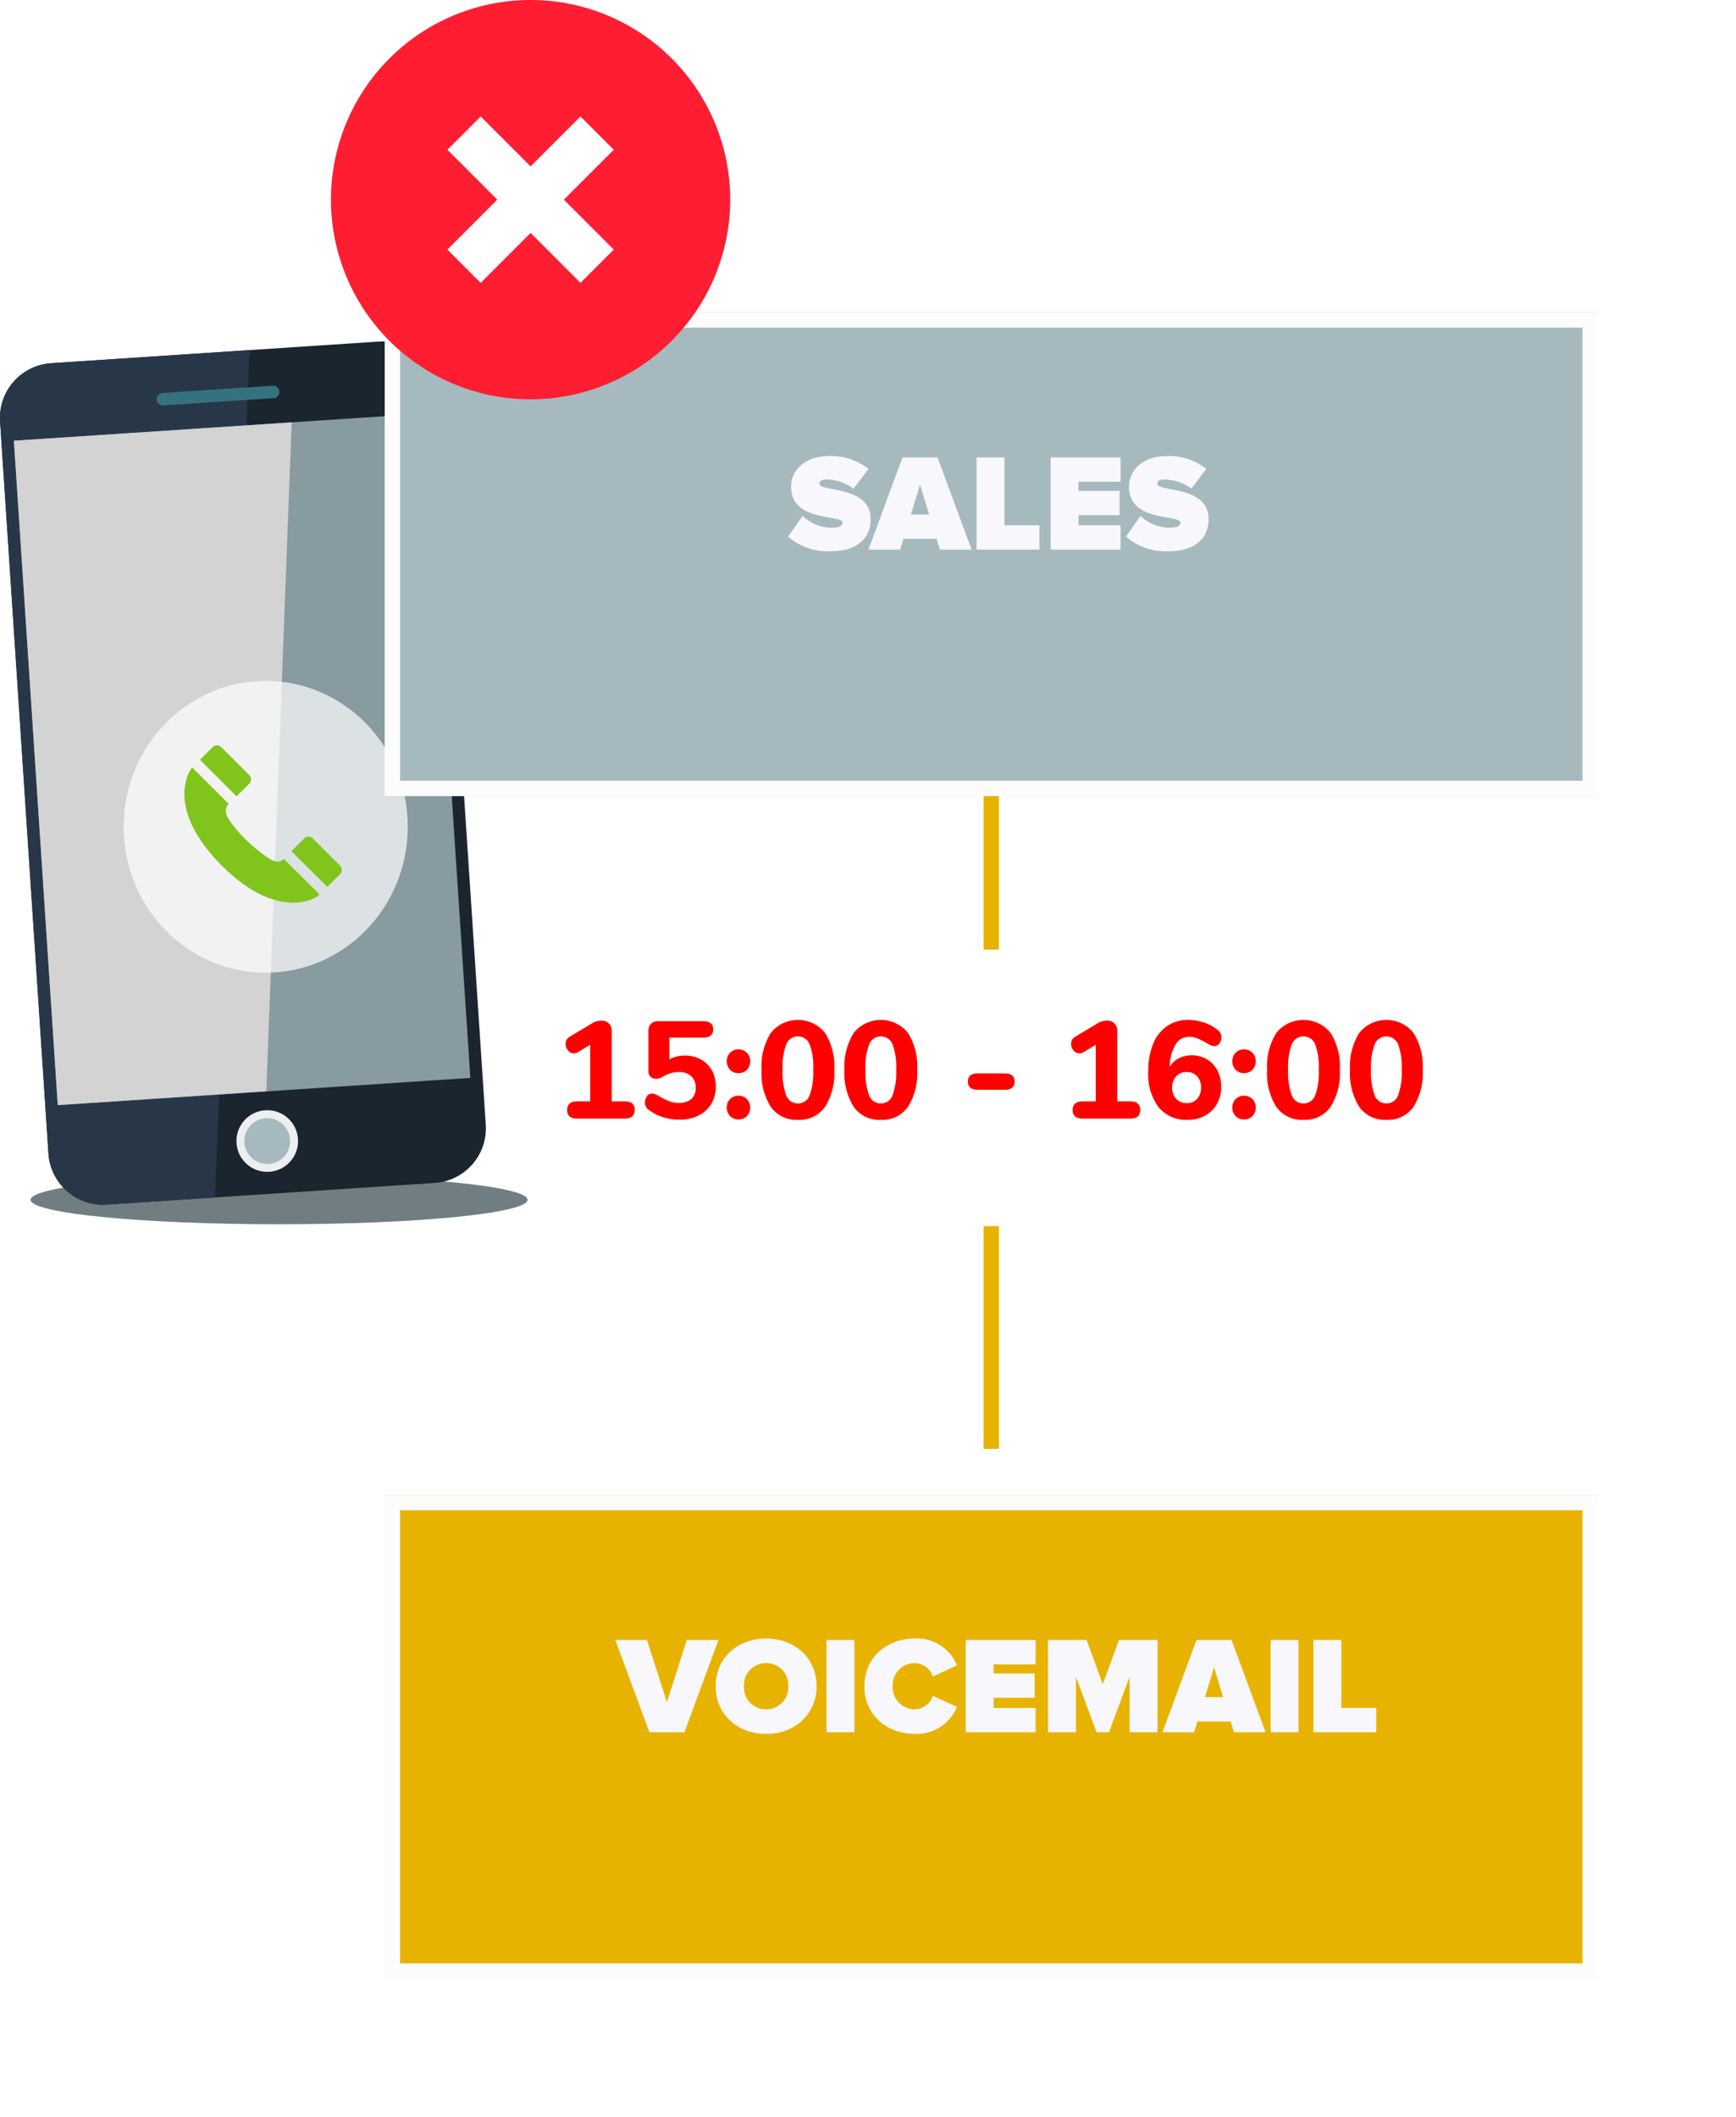
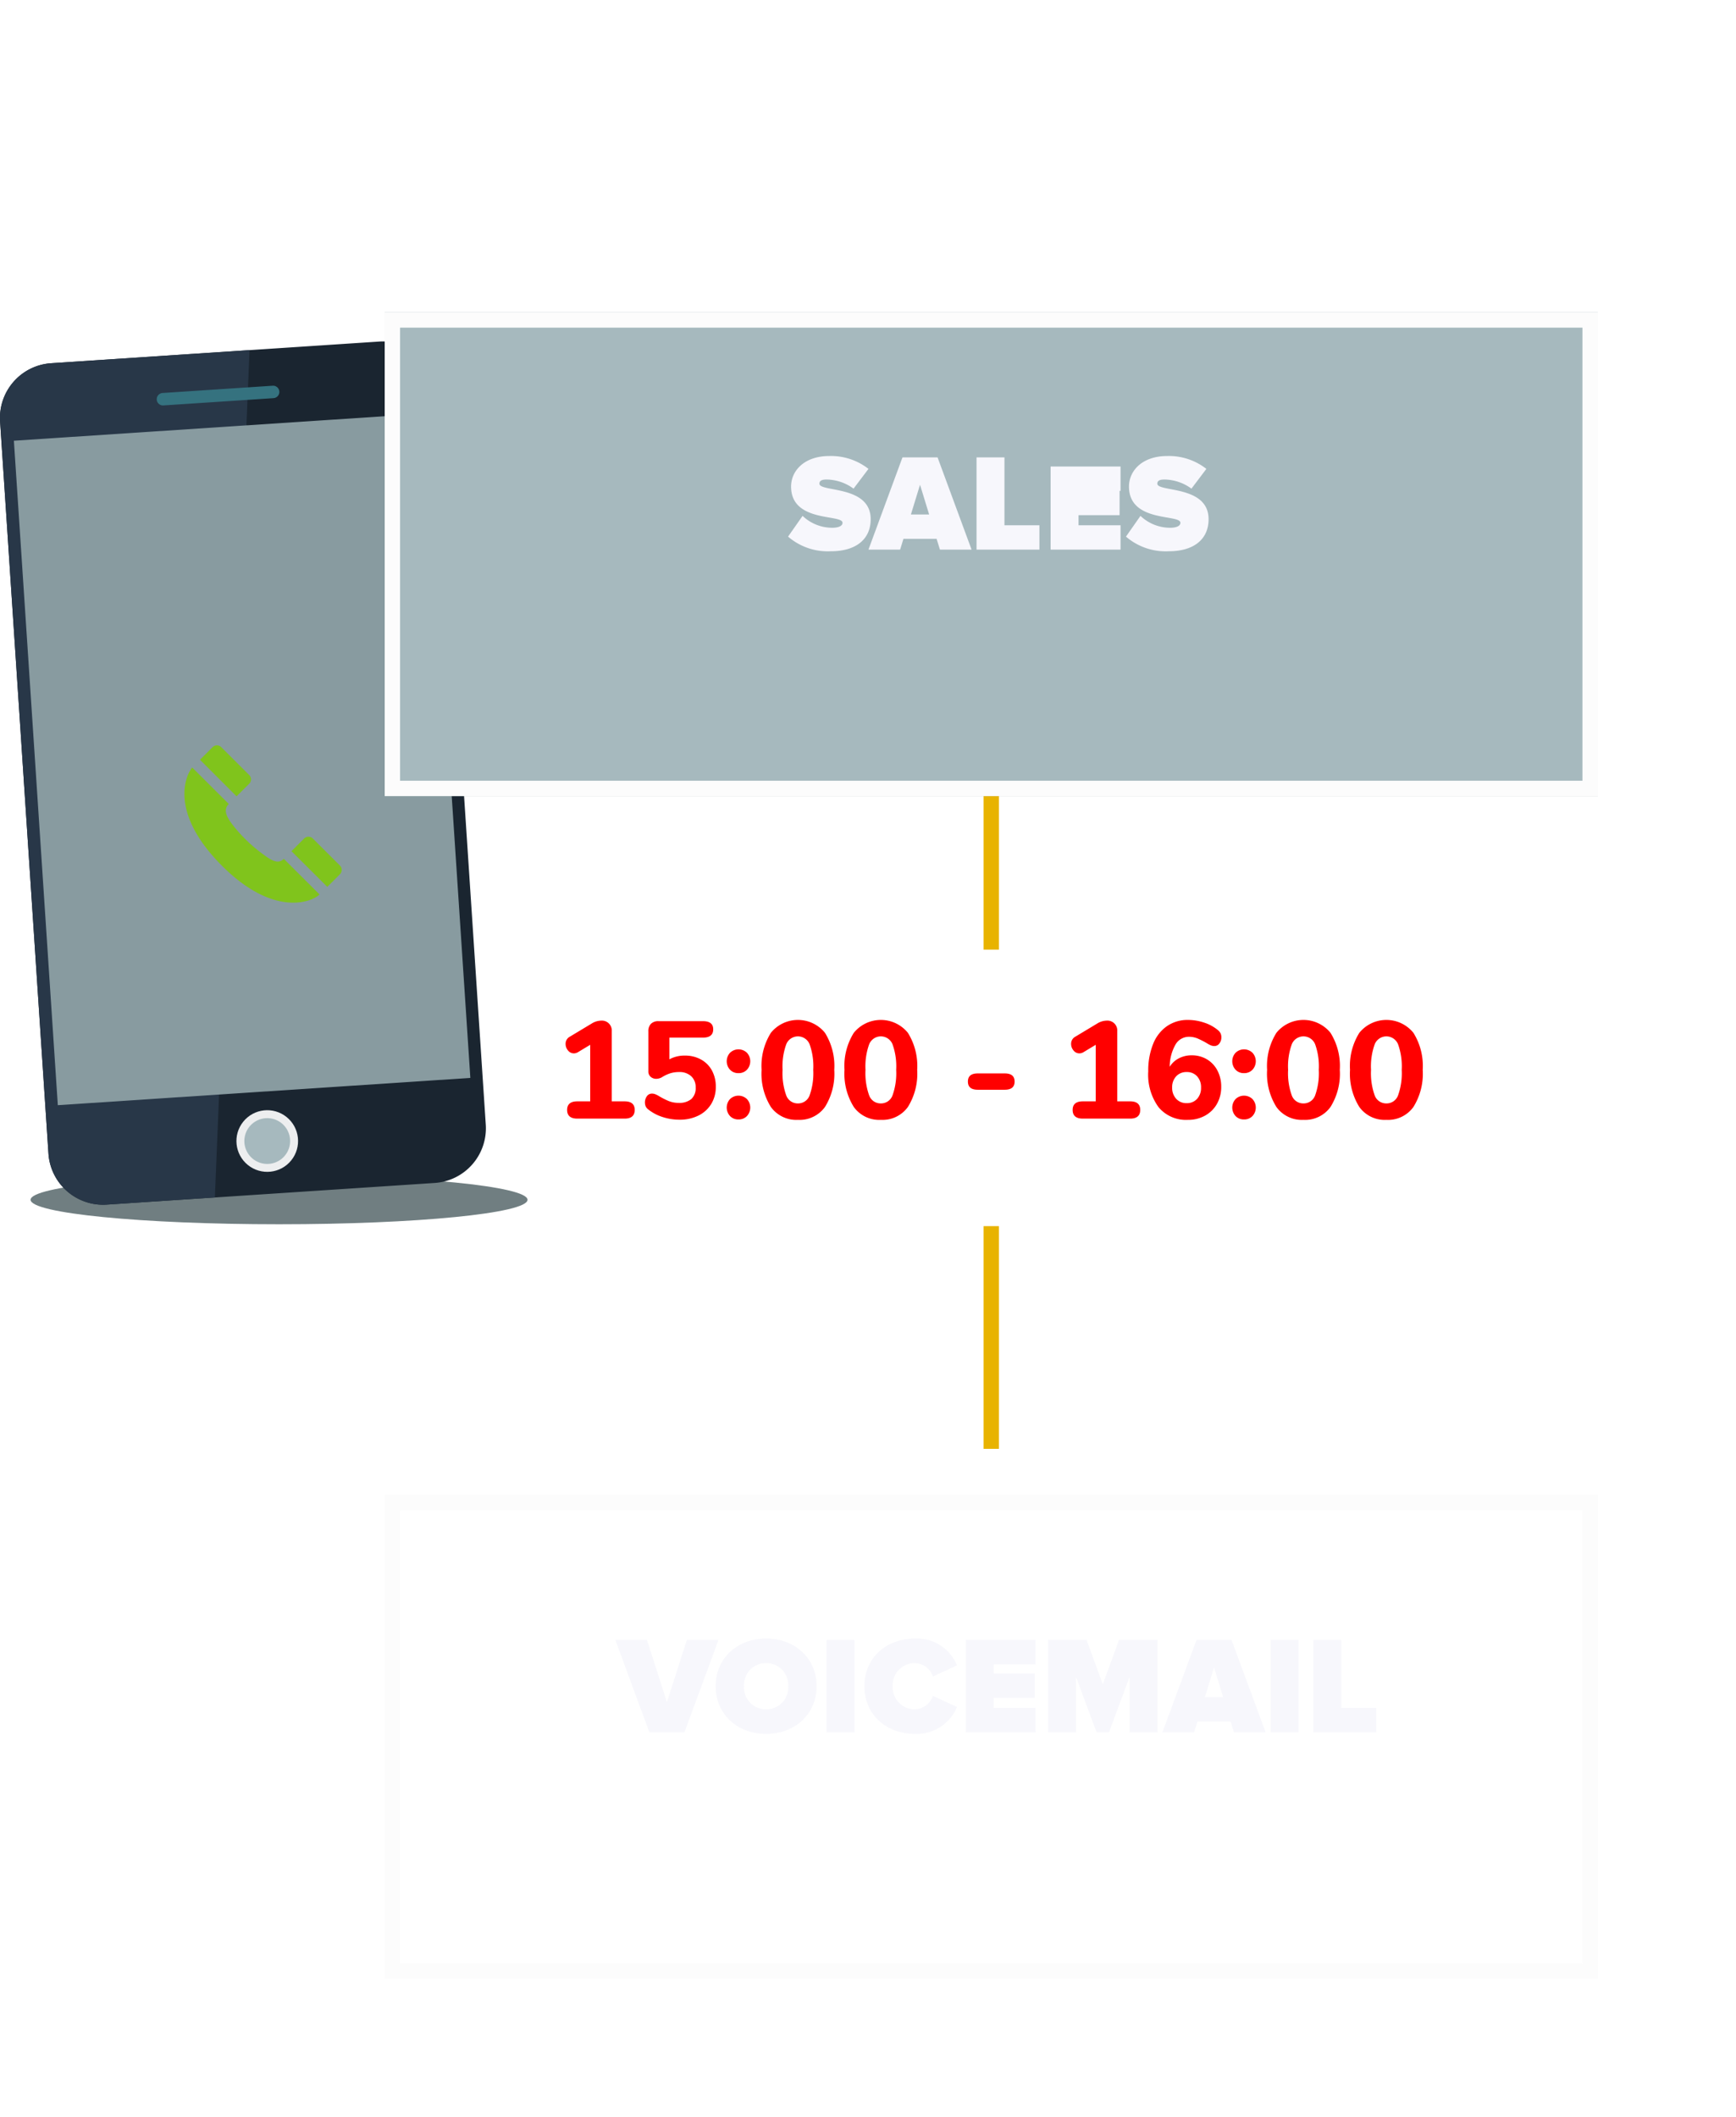
<svg xmlns="http://www.w3.org/2000/svg" width="226.107" height="275.664" viewBox="0 0 226.107 275.664">
  <defs>
    <filter id="a" x="32.107" y="22.664" width="194" height="99" filterUnits="userSpaceOnUse">
      <feOffset dy="6" input="SourceAlpha" />
      <feGaussianBlur stdDeviation="6" result="b" />
      <feFlood flood-opacity="0.161" />
      <feComposite operator="in" in2="b" />
      <feComposite in="SourceGraphic" />
    </filter>
    <filter id="c" x="32.107" y="176.664" width="194" height="99" filterUnits="userSpaceOnUse">
      <feOffset dy="6" input="SourceAlpha" />
      <feGaussianBlur stdDeviation="6" result="d" />
      <feFlood flood-opacity="0.161" />
      <feComposite operator="in" in2="d" />
      <feComposite in="SourceGraphic" />
    </filter>
  </defs>
  <g transform="translate(-1094.893 -4967.336)">
    <line y2="46" transform="translate(1224 5045)" fill="none" stroke="#e8b300" stroke-width="2" />
    <g transform="translate(328.893 2453.92)">
      <g transform="translate(766 2557.877)">
        <ellipse cx="32.363" cy="3.187" rx="32.363" ry="3.187" transform="translate(3.983 108.585)" fill="#707e81" />
        <g transform="translate(0)">
          <path d="M339.922,220.334l-42.72,2.821a7.136,7.136,0,0,1-7.59-6.65l-6.3-95.324a7.135,7.135,0,0,1,6.65-7.59l42.72-2.821a7.135,7.135,0,0,1,7.59,6.65l6.3,95.324A7.136,7.136,0,0,1,339.922,220.334Z" transform="translate(-283.301 -110.754)" fill="#1a2530" />
          <path d="M311.287,227.13l-14.085.93a7.136,7.136,0,0,1-7.59-6.65l-6.3-95.324a7.135,7.135,0,0,1,6.65-7.59L315.8,116.79Z" transform="translate(-283.301 -115.659)" fill="#283748" />
          <path d="M407.48,143.149l-14.348.948a.811.811,0,0,1-.862-.756h0a.811.811,0,0,1,.756-.863l14.348-.947a.811.811,0,0,1,.863.756h0A.811.811,0,0,1,407.48,143.149Z" transform="translate(-371.856 -135.764)" fill="#35727f" />
          <circle cx="4.014" cy="4.014" r="4.014" transform="translate(29.164 104.729) rotate(-51.155)" fill="#edeeef" />
          <rect width="53.838" height="86.697" transform="matrix(0.998, -0.066, 0.066, 0.998, 1.808, 12.93)" fill="#889ba0" />
          <circle cx="2.982" cy="2.982" r="2.982" transform="matrix(0.851, -0.525, 0.525, 0.851, 30.703, 103.15)" fill="#a6b9be" />
-           <path d="M325.827,254.126l-27.163,1.794-5.713-86.508,36.182-2.39Z" transform="translate(-291.143 -156.482)" fill="#d3d3d3" />
        </g>
      </g>
-       <ellipse cx="18.5" cy="19" rx="18.5" ry="19" transform="translate(782.107 2602.08)" fill="rgba(255,255,255,0.71)" />
      <path d="M699.015,716.887c-.857,1.024-2.98,5.746,3.6,12.517,6.929,7.125,12.042,4.983,12.983,4.014l-4.657-4.638c-.782.782-1.648.233-3.288-1.043a19.535,19.535,0,0,1-3.343-3.344c-.717-.941-1.35-1.937-.531-2.757Zm7.367,2.17a.811.811,0,0,0,.1-1.145l-3.735-3.725a.81.81,0,0,0-1.136.112l-1.583,1.583,4.759,4.759Zm11.809,11.791a.822.822,0,0,0,.112-1.146c-3.632-3.614-3.632-3.623-3.632-3.623a.828.828,0,0,0-1.136.112l-1.593,1.593,4.666,4.647S718.2,730.857,718.191,730.848Z" transform="translate(92.021 1896.47)" fill="#80c41c" fill-rule="evenodd" />
    </g>
    <g transform="translate(541 443)">
      <g transform="matrix(1, 0, 0, 1, 553.89, 4524.34)" filter="url(#a)">
        <g transform="translate(50.11 34.66)" fill="#a6b9be" stroke="#fcfcfc" stroke-width="2">
          <rect width="158" height="63" stroke="none" />
          <rect x="1" y="1" width="156" height="61" fill="none" />
        </g>
      </g>
-       <path d="M-21.888.216c3.222,0,5.184-1.53,5.184-4.176,0-4.464-6.678-3.492-6.678-4.626,0-.306.2-.54.918-.54a6.067,6.067,0,0,1,3.528,1.188l1.944-2.574a7.921,7.921,0,0,0-5.094-1.674c-3.294,0-4.986,1.944-4.986,3.978,0,4.734,6.7,3.564,6.7,4.716,0,.468-.648.648-1.332.648a5.6,5.6,0,0,1-3.87-1.548l-1.89,2.7A7.911,7.911,0,0,0-21.888.216ZM-3.564,0-7.992-12.006h-4.572L-16.992,0h4.122l.432-1.4h4.32L-7.686,0ZM-9.09-4.572h-2.376l1.188-3.87ZM5.274,0V-3.168H.72v-8.838H-2.916V0ZM15.84,0V-3.168H10.368V-4.482h5.346V-7.65H10.368V-8.838H15.84v-3.168H6.732V0Zm6.282.216c3.222,0,5.184-1.53,5.184-4.176,0-4.464-6.678-3.492-6.678-4.626,0-.306.2-.54.918-.54a6.067,6.067,0,0,1,3.528,1.188l1.944-2.574a7.921,7.921,0,0,0-5.094-1.674c-3.294,0-4.986,1.944-4.986,3.978,0,4.734,6.7,3.564,6.7,4.716,0,.468-.648.648-1.332.648a5.6,5.6,0,0,1-3.87-1.548l-1.89,2.7A7.911,7.911,0,0,0,22.122.216Z" transform="translate(684 4595.904)" fill="#f7f7fc" />
+       <path d="M-21.888.216c3.222,0,5.184-1.53,5.184-4.176,0-4.464-6.678-3.492-6.678-4.626,0-.306.2-.54.918-.54a6.067,6.067,0,0,1,3.528,1.188l1.944-2.574a7.921,7.921,0,0,0-5.094-1.674c-3.294,0-4.986,1.944-4.986,3.978,0,4.734,6.7,3.564,6.7,4.716,0,.468-.648.648-1.332.648a5.6,5.6,0,0,1-3.87-1.548l-1.89,2.7A7.911,7.911,0,0,0-21.888.216ZM-3.564,0-7.992-12.006h-4.572L-16.992,0h4.122l.432-1.4h4.32L-7.686,0ZM-9.09-4.572h-2.376l1.188-3.87ZM5.274,0V-3.168H.72v-8.838H-2.916V0ZM15.84,0V-3.168H10.368V-4.482h5.346V-7.65H10.368H15.84v-3.168H6.732V0Zm6.282.216c3.222,0,5.184-1.53,5.184-4.176,0-4.464-6.678-3.492-6.678-4.626,0-.306.2-.54.918-.54a6.067,6.067,0,0,1,3.528,1.188l1.944-2.574a7.921,7.921,0,0,0-5.094-1.674c-3.294,0-4.986,1.944-4.986,3.978,0,4.734,6.7,3.564,6.7,4.716,0,.468-.648.648-1.332.648a5.6,5.6,0,0,1-3.87-1.548l-1.89,2.7A7.911,7.911,0,0,0,22.122.216Z" transform="translate(684 4595.904)" fill="#f7f7fc" />
    </g>
    <path d="M31.246,15.75q1.314,0,1.314,1.116Q32.56,18,31.246,18H25.09q-1.332,0-1.332-1.134,0-1.116,1.332-1.116h1.674V8.388l-1.584.954a1.042,1.042,0,0,1-.54.162.962.962,0,0,1-.765-.378,1.288,1.288,0,0,1-.315-.846,1.04,1.04,0,0,1,.558-.954l2.844-1.71a2.431,2.431,0,0,1,1.26-.378,1.283,1.283,0,0,1,1.35,1.368V15.75Zm7.866-5.958a4.207,4.207,0,0,1,2.088.513,3.586,3.586,0,0,1,1.422,1.431,4.342,4.342,0,0,1,.5,2.124,4.194,4.194,0,0,1-.594,2.232A4.028,4.028,0,0,1,40.867,17.6a5.426,5.426,0,0,1-2.475.54,7.063,7.063,0,0,1-2.178-.342,5.789,5.789,0,0,1-1.836-.954A1.17,1.17,0,0,1,34,16.425a1.393,1.393,0,0,1,.153-1.35.786.786,0,0,1,.639-.333,1.192,1.192,0,0,1,.4.063,3.125,3.125,0,0,1,.468.225,9.84,9.84,0,0,0,1.314.675,3.39,3.39,0,0,0,1.3.243,2.434,2.434,0,0,0,1.665-.5A1.9,1.9,0,0,0,40.5,13.95a1.91,1.91,0,0,0-.585-1.476,2.231,2.231,0,0,0-1.575-.54,3.831,3.831,0,0,0-1.116.153,4.909,4.909,0,0,0-1.1.513,1.512,1.512,0,0,1-.756.216,1.065,1.065,0,0,1-.729-.261.877.877,0,0,1-.3-.693V6.624a1.315,1.315,0,0,1,.342-.972,1.315,1.315,0,0,1,.972-.342h5.8q1.332,0,1.332,1.062,0,1.08-1.332,1.08H37.078v2.826A4.081,4.081,0,0,1,39.112,9.792Zm6.966,2.286a1.472,1.472,0,0,1-1.1-.441,1.634,1.634,0,0,1,0-2.214,1.587,1.587,0,0,1,2.2,0,1.634,1.634,0,0,1,0,2.214A1.472,1.472,0,0,1,46.078,12.078Zm0,6.03a1.472,1.472,0,0,1-1.1-.441,1.634,1.634,0,0,1,0-2.214,1.587,1.587,0,0,1,2.2,0,1.634,1.634,0,0,1,0,2.214A1.472,1.472,0,0,1,46.078,18.108Zm7.74.054A4.079,4.079,0,0,1,50.3,16.488a8.17,8.17,0,0,1-1.215-4.842A8.134,8.134,0,0,1,50.3,6.822a4.536,4.536,0,0,1,7.038,0,8.134,8.134,0,0,1,1.215,4.824,8.17,8.17,0,0,1-1.215,4.842A4.079,4.079,0,0,1,53.818,18.162Zm0-2.142a1.587,1.587,0,0,0,1.521-1.044,8.554,8.554,0,0,0,.477-3.33,8.472,8.472,0,0,0-.477-3.33,1.638,1.638,0,0,0-3.042.009,8.482,8.482,0,0,0-.477,3.321,8.554,8.554,0,0,0,.477,3.33A1.587,1.587,0,0,0,53.818,16.02Zm10.8,2.142A4.079,4.079,0,0,1,61.1,16.488a8.17,8.17,0,0,1-1.215-4.842A8.134,8.134,0,0,1,61.1,6.822a4.536,4.536,0,0,1,7.038,0,8.134,8.134,0,0,1,1.215,4.824,8.17,8.17,0,0,1-1.215,4.842A4.079,4.079,0,0,1,64.618,18.162Zm0-2.142a1.587,1.587,0,0,0,1.521-1.044,8.554,8.554,0,0,0,.477-3.33,8.472,8.472,0,0,0-.477-3.33,1.638,1.638,0,0,0-3.042.009,8.482,8.482,0,0,0-.477,3.321,8.554,8.554,0,0,0,.477,3.33A1.587,1.587,0,0,0,64.618,16.02Zm12.618-1.782q-1.278,0-1.278-1.062t1.278-1.062h3.528q1.278,0,1.278,1.062t-1.278,1.062ZM97.09,15.75q1.314,0,1.314,1.116Q98.4,18,97.09,18H90.934Q89.6,18,89.6,16.866q0-1.116,1.332-1.116h1.674V8.388l-1.584.954a1.042,1.042,0,0,1-.54.162.962.962,0,0,1-.765-.378A1.288,1.288,0,0,1,89.4,8.28a1.04,1.04,0,0,1,.558-.954l2.844-1.71a2.431,2.431,0,0,1,1.26-.378,1.283,1.283,0,0,1,1.35,1.368V15.75Zm8.01-5.994a3.8,3.8,0,0,1,1.989.522,3.645,3.645,0,0,1,1.368,1.458,4.473,4.473,0,0,1,.495,2.124,4.416,4.416,0,0,1-.558,2.223,3.953,3.953,0,0,1-1.548,1.53,4.524,4.524,0,0,1-2.232.549,4.667,4.667,0,0,1-3.816-1.638,7.179,7.179,0,0,1-1.35-4.68,9.243,9.243,0,0,1,.63-3.555,5.107,5.107,0,0,1,1.809-2.331,4.728,4.728,0,0,1,2.745-.81,6.62,6.62,0,0,1,2.07.342,5.383,5.383,0,0,1,1.782.954,1.329,1.329,0,0,1,.369.423,1.179,1.179,0,0,1,.117.549,1.259,1.259,0,0,1-.261.8.786.786,0,0,1-.639.333,1.172,1.172,0,0,1-.4-.063,3.424,3.424,0,0,1-.459-.225,10.912,10.912,0,0,0-1.287-.675,2.921,2.921,0,0,0-1.161-.243,2.015,2.015,0,0,0-1.773,1.026,5.874,5.874,0,0,0-.747,2.88,2.975,2.975,0,0,1,1.17-1.089A3.526,3.526,0,0,1,105.1,9.756Zm-.648,6.228a1.758,1.758,0,0,0,1.359-.558,2.1,2.1,0,0,0,.513-1.476,2.07,2.07,0,0,0-.513-1.458,1.758,1.758,0,0,0-1.359-.558,1.786,1.786,0,0,0-1.368.558,2.048,2.048,0,0,0-.522,1.458,2.081,2.081,0,0,0,.522,1.467A1.772,1.772,0,0,0,104.452,15.984Zm7.47-3.906a1.472,1.472,0,0,1-1.1-.441,1.634,1.634,0,0,1,0-2.214,1.587,1.587,0,0,1,2.2,0,1.634,1.634,0,0,1,0,2.214A1.472,1.472,0,0,1,111.922,12.078Zm0,6.03a1.472,1.472,0,0,1-1.1-.441,1.634,1.634,0,0,1,0-2.214,1.587,1.587,0,0,1,2.2,0,1.634,1.634,0,0,1,0,2.214A1.472,1.472,0,0,1,111.922,18.108Zm7.74.054a4.079,4.079,0,0,1-3.519-1.674,8.17,8.17,0,0,1-1.215-4.842,8.134,8.134,0,0,1,1.215-4.824,4.536,4.536,0,0,1,7.038,0,8.134,8.134,0,0,1,1.215,4.824,8.17,8.17,0,0,1-1.215,4.842A4.079,4.079,0,0,1,119.662,18.162Zm0-2.142a1.587,1.587,0,0,0,1.521-1.044,8.554,8.554,0,0,0,.477-3.33,8.472,8.472,0,0,0-.477-3.33,1.638,1.638,0,0,0-3.042.009,8.482,8.482,0,0,0-.477,3.321,8.554,8.554,0,0,0,.477,3.33A1.587,1.587,0,0,0,119.662,16.02Zm10.8,2.142a4.079,4.079,0,0,1-3.519-1.674,8.17,8.17,0,0,1-1.215-4.842,8.134,8.134,0,0,1,1.215-4.824,4.536,4.536,0,0,1,7.038,0,8.134,8.134,0,0,1,1.215,4.824,8.17,8.17,0,0,1-1.215,4.842A4.079,4.079,0,0,1,130.462,18.162Zm0-2.142a1.587,1.587,0,0,0,1.521-1.044,8.554,8.554,0,0,0,.477-3.33,8.473,8.473,0,0,0-.477-3.33,1.638,1.638,0,0,0-3.042.009,8.481,8.481,0,0,0-.477,3.321,8.553,8.553,0,0,0,.477,3.33A1.587,1.587,0,0,0,130.462,16.02Z" transform="translate(1145 5095)" fill="red" />
-     <path d="M212.833,1932.5l-4.333-4.333-6.5,6.5-6.5-6.5-4.333,4.333,6.5,6.5-6.5,6.5,4.333,4.333,6.5-6.5,6.5,6.5,4.333-4.333-6.5-6.5ZM202,1965a26,26,0,1,1,26-26A26.021,26.021,0,0,1,202,1965Z" transform="translate(962 3054.336)" fill="#ff1d31" fill-rule="evenodd" />
    <line y2="29" transform="translate(1224 5127)" fill="none" stroke="#e8b300" stroke-width="2" />
    <g transform="translate(541 597)">
      <g transform="matrix(1, 0, 0, 1, 553.89, 4370.34)" filter="url(#c)">
        <g transform="translate(50.11 188.66)" fill="#e8b300" stroke="#fcfcfc" stroke-width="2">
-           <rect width="158" height="63" stroke="none" />
          <rect x="1" y="1" width="156" height="61" fill="none" />
        </g>
      </g>
      <path d="M-40.959,0l4.428-12.006h-4.122l-2.592,8.082-2.592-8.082h-4.122L-45.531,0Zm10.638.216c3.708,0,6.57-2.52,6.57-6.21s-2.862-6.21-6.57-6.21-6.57,2.52-6.57,6.21S-34.029.216-30.321.216Zm0-3.2A2.842,2.842,0,0,1-33.2-5.994,2.842,2.842,0,0,1-30.321-9a2.842,2.842,0,0,1,2.88,3.006A2.842,2.842,0,0,1-30.321-2.988ZM-18.819,0V-12.006h-3.636V0Zm7.9.216a5.667,5.667,0,0,0,5.454-3.51L-8.6-4.734a2.546,2.546,0,0,1-2.322,1.746,2.871,2.871,0,0,1-2.916-3.006A2.871,2.871,0,0,1-10.917-9,2.546,2.546,0,0,1-8.6-7.254l3.132-1.458A5.6,5.6,0,0,0-10.917-12.2c-3.762,0-6.606,2.5-6.606,6.21C-17.523-2.3-14.679.216-10.917.216ZM4.779,0V-3.168H-.693V-4.482H4.653V-7.65H-.693V-8.838H4.779v-3.168H-4.329V0ZM20.655,0V-12.006H15.633l-2.106,5.76-2.106-5.76H6.4V0h3.636V-7.218L12.717,0h1.62l2.682-7.218V0ZM34.731,0,30.3-12.006H25.731L21.3,0h4.122l.432-1.4h4.32L30.609,0ZM29.2-4.572H26.829l1.188-3.87ZM39.015,0V-12.006H35.379V0ZM49.149,0V-3.168H44.6v-8.838H40.959V0Z" transform="translate(684 4595.904)" fill="#f7f7fc" />
    </g>
  </g>
</svg>